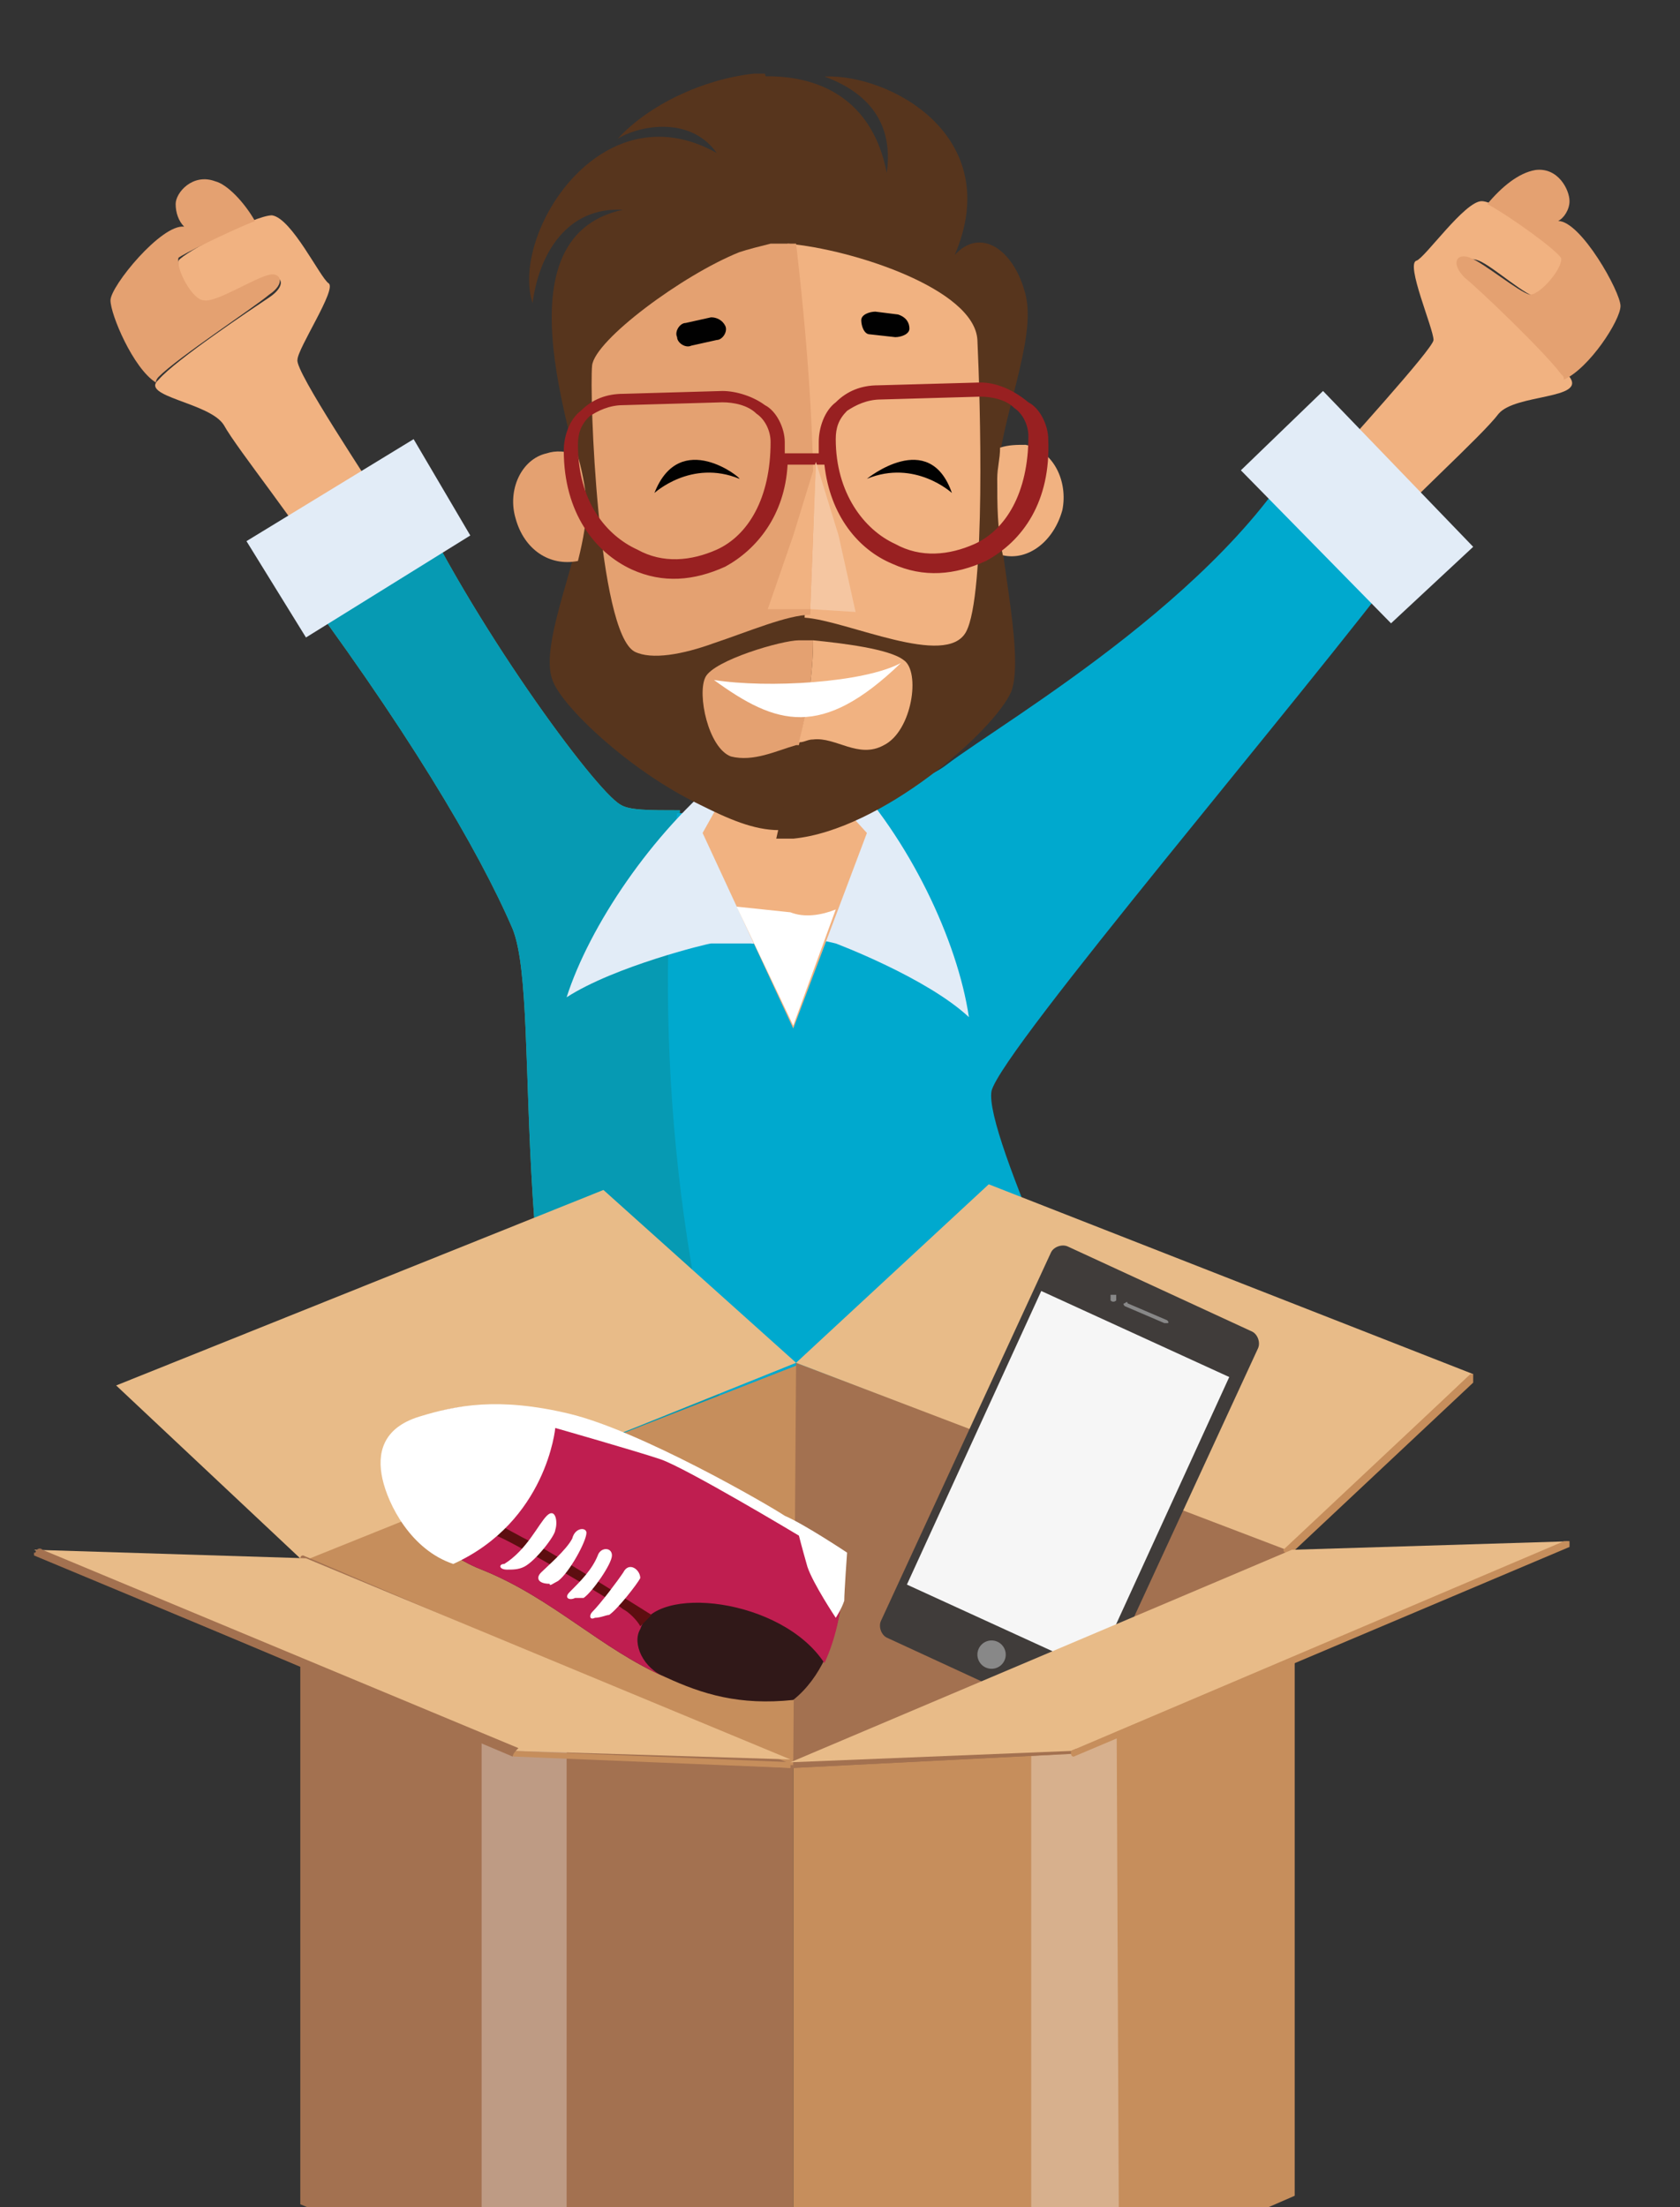
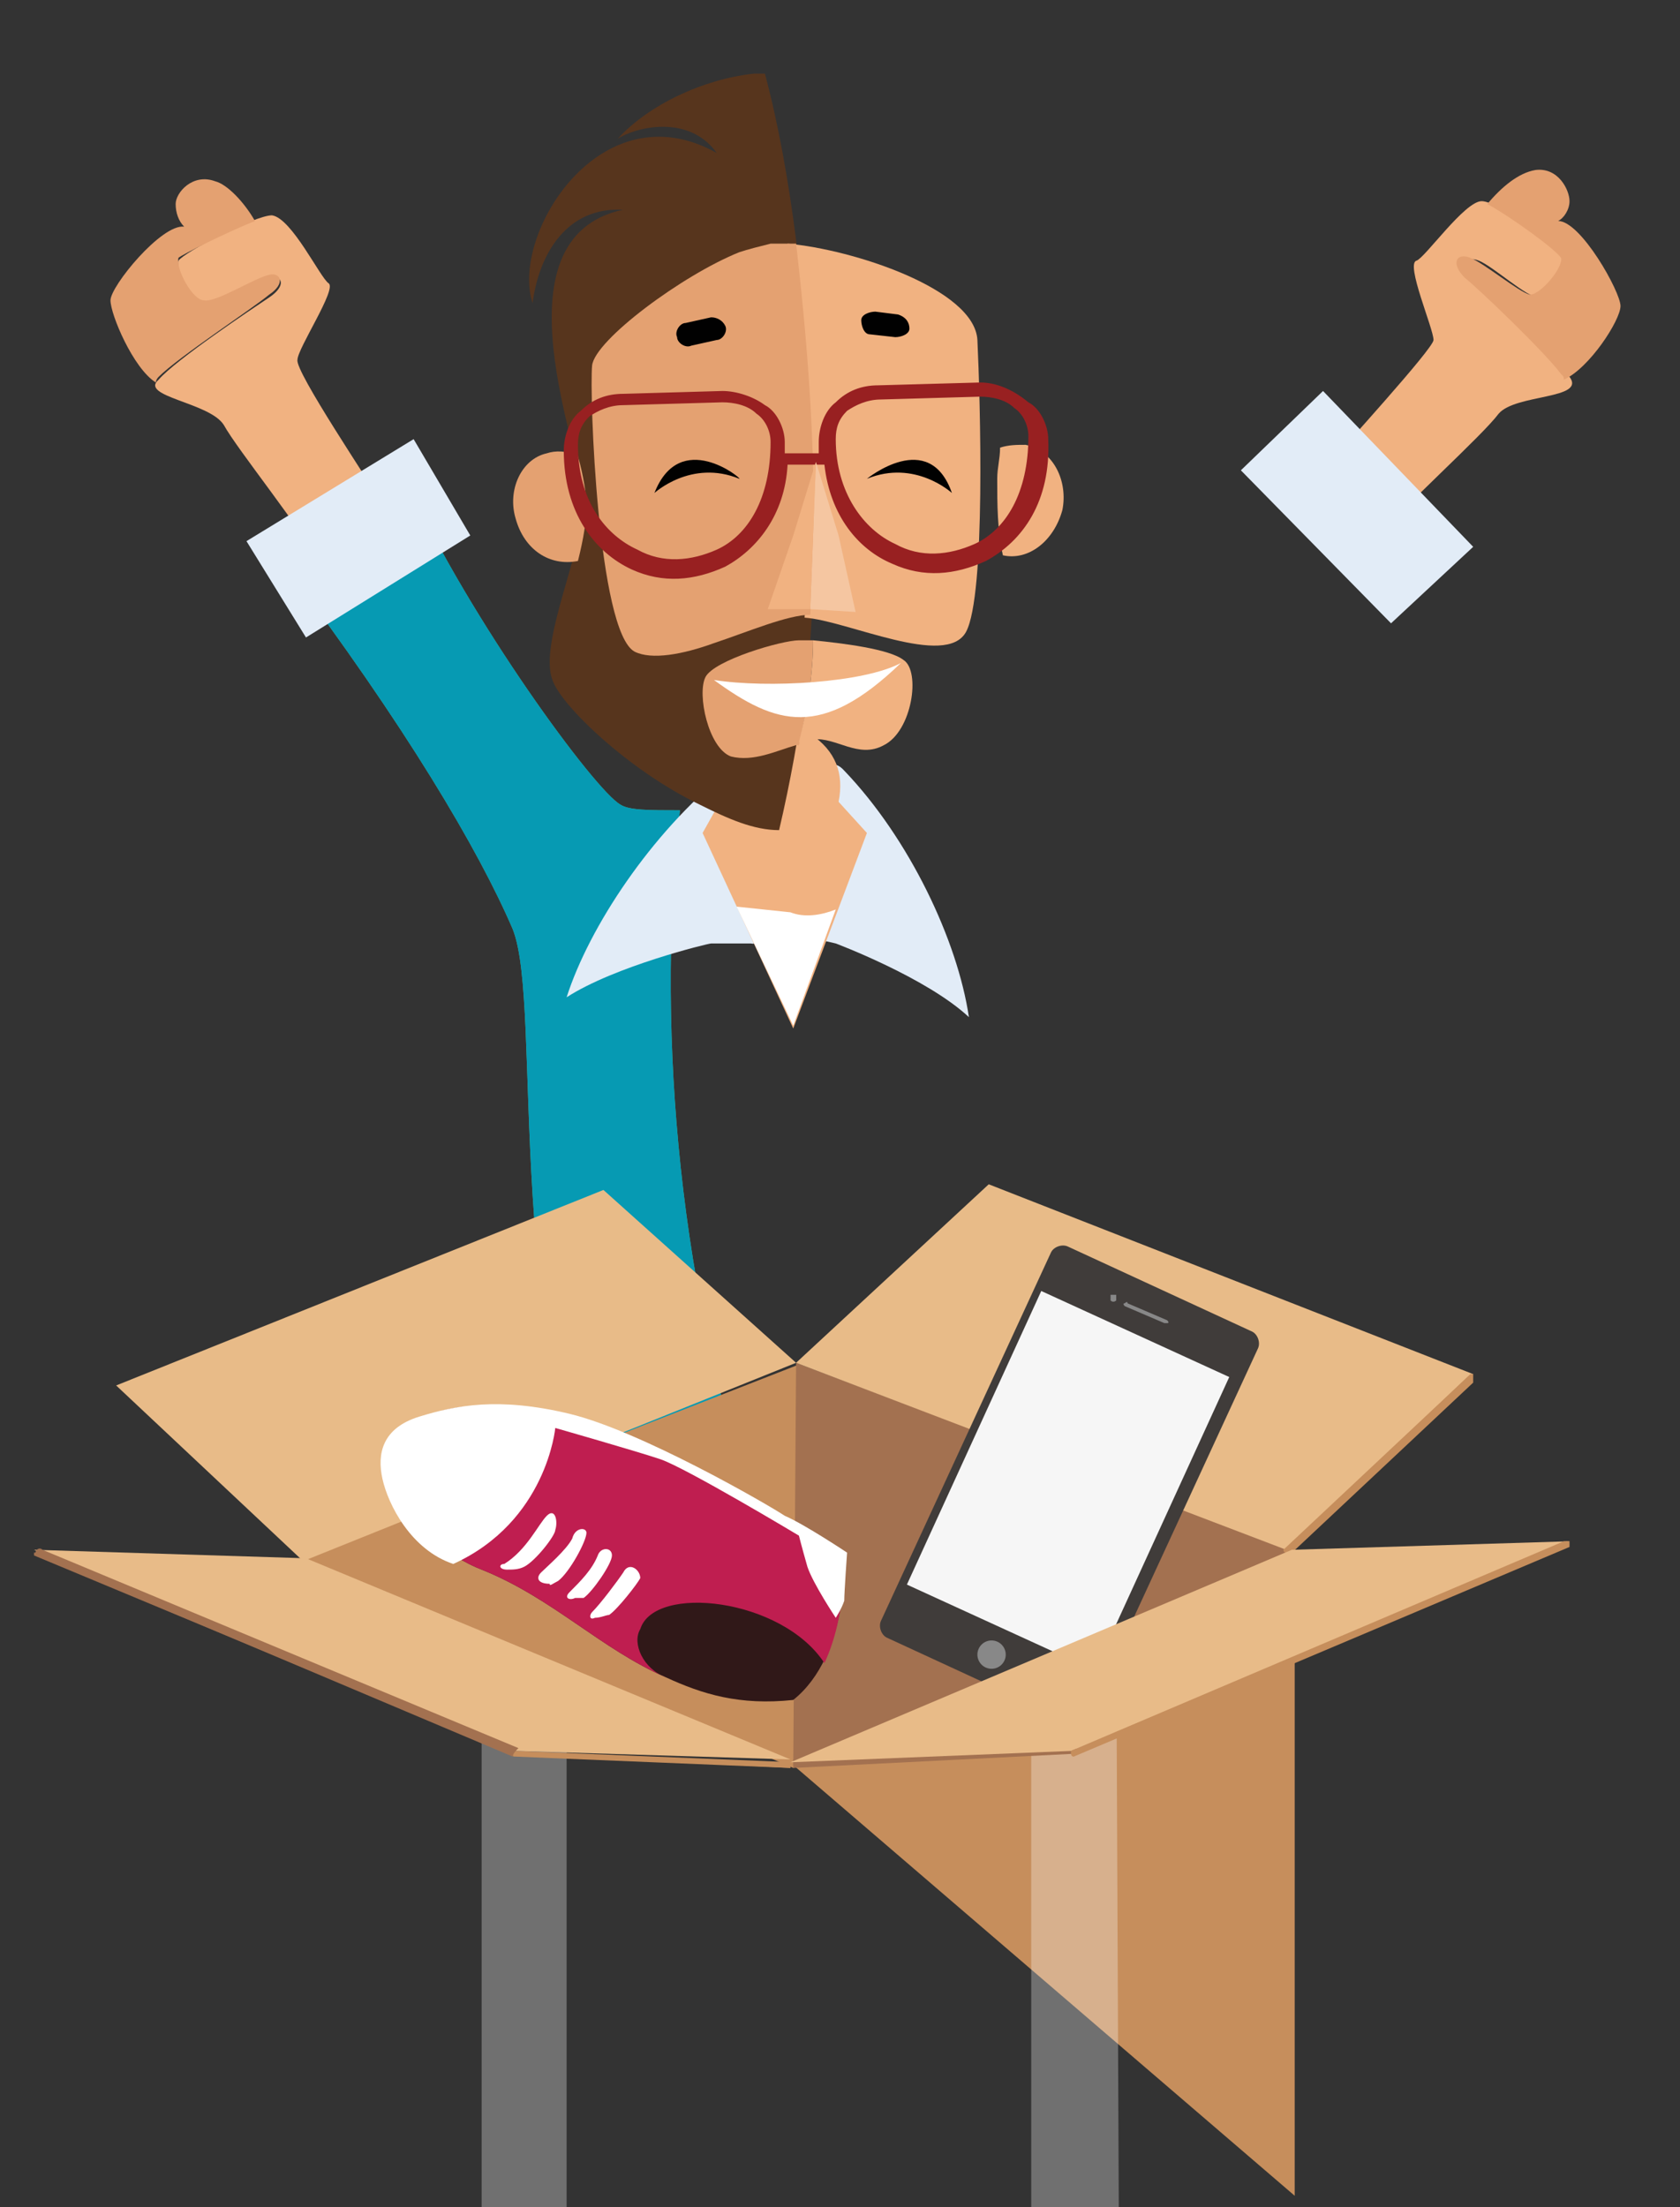
<svg xmlns="http://www.w3.org/2000/svg" xmlns:xlink="http://www.w3.org/1999/xlink" version="1.1" id="Layer_1" x="0px" y="0px" viewBox="0 0 59.3 77.9" style="enable-background:new 0 0 59.3 77.9;" xml:space="preserve">
  <rect x="0" y="0" width="59.3" height="77.9" fill="#333333" stroke="none" />
  <style type="text/css">
	.st0{clip-path:url(#SVGID_2_);fill:#C68E5C;}
	.st1{opacity:0.3;clip-path:url(#SVGID_4_);fill:#FFFFFF;enable-background:new    ;}
	.st2{fill:#46BA92;}
	.st3{fill:#069AB3;}
	.st4{fill:#00A9CE;}
	.st5{fill:#F1B281;}
	.st6{fill:#E4A171;}
	.st7{fill:#E2ECF7;}
	.st8{fill:#FFFFFF;}
	.st9{fill:#57351D;}
	.st10{fill:#982021;}
	.st11{fill:#F5C6A1;}
	.st12{fill:#010101;}
	.st13{fill:none;}
	.st14{clip-path:url(#SVGID_8_);fill:#C68E5C;}
	.st15{clip-path:url(#SVGID_10_);fill:#A37150;}
	.st16{clip-path:url(#SVGID_12_);fill:#E8BB88;}
	.st17{clip-path:url(#SVGID_14_);fill:#E8BB88;}
	.st18{clip-path:url(#SVGID_16_);fill:#C68E5C;}
	.st19{clip-path:url(#SVGID_18_);fill:#C68E5C;}
	.st20{clip-path:url(#SVGID_20_);fill:#A37150;}
	.st21{opacity:0.3;clip-path:url(#SVGID_22_);fill:#FFFFFF;enable-background:new    ;}
	.st22{clip-path:url(#SVGID_24_);fill:#E8BB88;}
	.st23{clip-path:url(#SVGID_26_);fill:#C68E5C;}
	.st24{clip-path:url(#SVGID_28_);fill:#C68E5C;}
	.st25{fill:#A37150;}
	.st26{fill:#301818;}
	.st27{fill:#BF1E50;}
	.st28{fill:#5D0E10;}
	.st29{fill:#403C3A;}
	.st30{fill:#F6F6F6;}
	.st31{fill:#888888;}
	.st32{fill:#E8BB88;}
	.st33{fill:#C68E5C;}
	.st34{clip-path:url(#SVGID_30_);fill:#C68E5C;}
</style>
  <g>
    <g>
      <defs>
        <rect id="SVGID_1_" x="-68.7" width="199.8" height="77.9" />
      </defs>
      <clipPath id="SVGID_2_">
        <use xlink:href="#SVGID_1_" style="overflow:visible;" />
      </clipPath>
-       <path class="st0" d="M28,62.3l17.6-7.6c0,0,0,0,0.1,0c0,0,0,0,0,0l0,22.8L28,85.2L28,62.3z" />
+       <path class="st0" d="M28,62.3l17.6-7.6c0,0,0,0,0.1,0c0,0,0,0,0,0l0,22.8L28,62.3z" />
    </g>
    <g>
      <defs>
        <rect id="SVGID_3_" x="-68.7" width="199.8" height="77.9" />
      </defs>
      <clipPath id="SVGID_4_">
        <use xlink:href="#SVGID_3_" style="overflow:visible;" />
      </clipPath>
      <polygon class="st1" points="39.4,57.4 36.4,58.6 36.4,81.5 39.5,80.2   " />
    </g>
    <g>
      <defs>
        <rect id="SVGID_5_" x="-68.7" width="199.8" height="77.9" />
      </defs>
      <clipPath id="SVGID_6_">
        <use xlink:href="#SVGID_5_" style="overflow:visible;" />
      </clipPath>
    </g>
    <g>
      <path class="st2" d="M24,28.6c-1.1,0-1.8,0-2.1-0.2c-0.9-0.5-5.3-6.5-7.5-11.3C13,17,10.1,18.3,10,19.9c4.3,5.7,6.9,10.1,8.1,12.9    c1.1,2.8-0.5,14.3,3.8,23.7c1.7,1.9,3.8,1.7,4.9,1.8l-0.2-5.2C23.8,45,23.2,35.6,24,28.6L24,28.6z" />
      <path class="st3" d="M24,28.6c-1.1,0-1.8,0-2.1-0.2c-0.9-0.5-5.3-6.5-7.5-11.3C13,17,10.1,18.3,10,19.9c4.3,5.7,6.9,10.1,8.1,12.9    c1.1,2.8-0.5,14.3,3.8,23.7c1.7,1.9,3.8,1.7,4.9,1.8l-0.2-5.2C23.8,45,23.2,35.6,24,28.6L24,28.6z" />
-       <path class="st4" d="M39.3,50.1C39,48.8,34.7,40,35,38.5c0.4-1.5,10.9-13.8,14.8-19c-0.1-1.3-1.9-4.2-3.3-4.7    c-2.6,5.8-11,10.6-13.1,12.2c-0.9,0.7-2.9,1.1-5.1,1.4c-1.5,0.2-2.9,0.3-4.4,0.3c-0.8,7-0.2,16.4,2.7,24.5v-0.2l2.5,3.5l1,1.4    C32.8,56.6,39.4,53.5,39.3,50.1L39.3,50.1z" />
      <path class="st5" d="M11.5,20.2c1,0.8,3.1-1.6,2-2.4c-0.4-0.7-3.1-4.7-3-5.1c0-0.4,1.4-2.5,1.1-2.7c-0.3-0.2-1.3-2.3-2-2.4    C9,7.6,6.5,8.9,6.3,9.2c-0.1,0.3,0.4,1.4,0.9,1.5c0.4,0,1.8-0.8,2.3-0.9s0.6,0.3,0,0.7c-0.6,0.4-3.3,2.2-3.9,2.9    C4.9,14,7.4,14.2,7.9,15C8.4,15.9,10.6,18.6,11.5,20.2L11.5,20.2L11.5,20.2z" />
      <path class="st6" d="M9,7.8C8.6,7.1,8,6.5,7.6,6.4C6.8,6.1,6.2,6.8,6.2,7.2c0,0.3,0.1,0.6,0.3,0.8c-0.8-0.1-2.6,2.1-2.6,2.6    c0,0.5,0.8,2.4,1.6,2.9c0,0,0-0.1,0.1-0.2c0.7-0.7,3.3-2.4,3.9-2.9c0.6-0.4,0.4-0.8,0-0.7c-0.5,0.1-1.9,1-2.3,0.9    c-0.4,0-1-1.1-0.9-1.5C6.4,9,8,8.2,9,7.8L9,7.8z" />
      <path class="st5" d="M48.4,19.2c-1.1,0.6-2.8-2.1-1.6-2.7c0.5-0.6,3.8-4.2,3.8-4.5c0-0.4-1-2.7-0.6-2.8c0.3-0.1,1.7-2.1,2.3-2.1    c0.6,0,3,1.7,3.1,2.1c0.1,0.3-0.7,1.3-1.1,1.3c-0.4,0-1.6-1.1-2.1-1.3C51.7,9,51.5,9.4,52,9.9s2.9,2.7,3.4,3.4    c0.6,0.8-1.9,0.6-2.5,1.3C52.3,15.4,49.6,17.8,48.4,19.2L48.4,19.2L48.4,19.2z" />
      <path class="st6" d="M52.5,7.2c0.5-0.6,1.1-1.1,1.7-1.2c0.8-0.1,1.2,0.7,1.2,1.1c0,0.3-0.2,0.6-0.4,0.7c0.8,0,2.2,2.5,2.2,3    c0,0.5-1.1,2.2-2,2.6c0-0.1,0-0.1-0.1-0.2c-0.6-0.8-2.9-3-3.4-3.4c-0.5-0.5-0.3-0.9,0.2-0.7c0.5,0.2,1.7,1.2,2.1,1.3    c0.4,0,1.2-1,1.1-1.3C54.9,8.8,53.4,7.7,52.5,7.2L52.5,7.2z" />
      <path class="st7" d="M25.6,27.3c-2.6,2.1-4.8,5.4-5.6,7.9c1.7-1.1,5-1.9,5.1-1.9c0.5,0,0.9,0,1.4,0C27.9,33.6,27.3,26,25.6,27.3z" />
      <path class="st7" d="M29.8,27.2c2.3,2.4,4,6,4.4,8.7c-1.5-1.4-4.7-2.6-4.7-2.6c-0.4-0.1-0.9-0.2-1.3-0.1    C26.7,33.1,28.4,25.6,29.8,27.2z" />
      <polygon class="st7" points="43.8,16.6 46.7,13.8 52,19.3 49.1,22   " />
      <polygon class="st7" points="10.8,22.5 8.7,19.1 14.6,15.5 16.6,18.9   " />
      <path class="st5" d="M28.6,25.9L28.6,25.9c0.9,0.6,1.2,1.4,1,2.4l1,1.1L28,36.3l-3.2-6.9l1.4-2.5C26.7,26,27.6,25.5,28.6,25.9    L28.6,25.9z" />
      <path class="st8" d="M29.5,32.1L28,36.2L26,32l1.9,0.2C28.4,32.4,29,32.3,29.5,32.1L29.5,32.1z" />
      <path class="st9" d="M27,2.6c-0.1,0-0.3,0-0.4,0c-1.8,0.2-3.7,1.1-4.8,2.3c0.6-0.4,2.5-0.9,3.5,0.5c-4.1-2.3-7.3,2.9-6.5,5.3    c0.2-1.6,1.1-3.3,3-3.3H22c-4.7,1-1.4,8.7-1.4,10.3c0,1.7-1.6,5-1.1,6.3c0.3,0.9,2.7,3.2,5.2,4.4c1,0.5,1.9,0.9,2.8,0.9    c0.4-1.7,0.7-3.4,0.9-4.9C29,20.9,28.9,9.7,27,2.6L27,2.6z" />
-       <path class="st9" d="M35.7,24.4c0.5-1.4-0.6-5.4-0.5-7.5s1.4-4.9,1-6.5s-1.6-2.4-2.5-1.4c1.8-4.2-2.3-6.4-4.6-6.3    c1.9,0.7,2.4,2,2.2,3.4c-0.5-2.6-2.4-3.5-4.5-3.4c2,7.1,2,18.3,1.5,22c-0.2,1.4-0.5,3.2-0.9,4.9c0.2,0,0.4,0,0.6,0    C31.1,29.3,35.1,25.8,35.7,24.4L35.7,24.4z" />
      <path class="st5" d="M27.8,8.6c2.3,0.2,6.6,1.6,6.7,3.4c0.1,2.1,0.3,9-0.4,10.3s-4.2-0.4-5.7-0.5C28.6,17.4,28.4,12.9,27.8,8.6z" />
      <path class="st6" d="M28.6,21.7c-0.8,0-2.2,0.6-3.4,1c-1.1,0.4-2.2,0.6-2.8,0.3c-1.3-0.7-1.6-9.1-1.5-10.1c0.1-0.9,3.2-3.2,5.2-4    c0.3-0.1,0.7-0.2,1.1-0.3c0.3,0,0.6,0,0.9,0C28.6,12.9,28.9,17.3,28.6,21.7L28.6,21.7z" />
      <path class="st5" d="M36.2,15.7c-0.3,0-0.6,0-0.9,0.1c0,0.4-0.1,0.7-0.1,1.1c0,0.9,0,1.8,0.2,2.7c0.9,0.2,1.8-0.5,2.1-1.6    C37.7,17,37.2,15.9,36.2,15.7L36.2,15.7z" />
      <path class="st6" d="M19.3,16c-0.9,0.2-1.4,1.3-1.1,2.3c0.3,1.1,1.2,1.7,2.2,1.5h0c0.2-0.8,0.3-1.4,0.3-2c0-0.3-0.1-1-0.3-1.7    C20,15.9,19.6,15.9,19.3,16L19.3,16z" />
      <path class="st6" d="M28.7,22.6c-0.1,0-0.2,0-0.2,0c-0.1,0,0.3,0-0.3,0c-0.6,0-3,0.7-3.3,1.3c-0.3,0.6,0.1,2.5,0.9,2.8    c0.8,0.2,1.6-0.2,2.3-0.4l0.1,0C28.5,25,28.7,23.8,28.7,22.6L28.7,22.6z" />
      <path class="st5" d="M31.9,23.3c-0.5-0.4-2.2-0.6-3.2-0.7c0,1.2-0.2,2.4-0.5,3.6c0.2,0,0.3-0.1,0.5-0.1c0.8-0.1,1.6,0.7,2.5,0.2    C32.2,25.8,32.5,23.7,31.9,23.3L31.9,23.3z" />
      <path class="st8" d="M31.8,23.4c-1.3,0.7-4.7,0.9-6.6,0.6C27.4,25.6,29,26.1,31.8,23.4L31.8,23.4z" />
      <path class="st10" d="M34.6,13.5L31,13.6c-0.6,0-1.1,0.2-1.5,0.6c-0.4,0.3-0.6,0.9-0.6,1.4c0,0.1,0,0.2,0,0.4l-1.2,0    c0-0.1,0-0.2,0-0.4c0-0.5-0.3-1.1-0.7-1.3c-0.4-0.3-1-0.5-1.5-0.5l-3.5,0.1c-0.6,0-1.1,0.2-1.5,0.6c-0.4,0.3-0.6,0.9-0.6,1.4    c0,2.2,1.1,3.6,2.4,4.2c1.1,0.5,2.2,0.4,3.3-0.1c1.1-0.6,2.1-1.8,2.2-3.6l1.3,0c0.2,1.8,1.2,3,2.4,3.5c1.1,0.5,2.2,0.4,3.3-0.1    c1.3-0.7,2.3-2.1,2.2-4.3c0-0.5-0.3-1.1-0.7-1.3C35.7,13.7,35.1,13.5,34.6,13.5L34.6,13.5z M22,14.3l3.5-0.1    c0.4,0,0.9,0.1,1.2,0.4c0.3,0.2,0.5,0.6,0.5,1c0,2-0.8,3.3-1.9,3.8c-0.9,0.4-1.9,0.5-2.8,0c-1.1-0.5-2.1-1.7-2.1-3.7    c0-0.4,0.1-0.7,0.4-1C21.1,14.5,21.5,14.3,22,14.3L22,14.3z M31.1,14.1l3.5-0.1c0.4,0,0.9,0.1,1.2,0.4c0.3,0.2,0.5,0.6,0.5,1    c0,2-0.8,3.3-1.9,3.8c-0.9,0.4-1.9,0.5-2.8,0c-1.1-0.5-2.1-1.8-2.1-3.7c0-0.4,0.1-0.7,0.4-1C30.2,14.3,30.6,14.1,31.1,14.1    L31.1,14.1z" />
      <polygon class="st11" points="28.6,21.5 30.2,21.6 29.6,18.9 28.8,16.3   " />
      <polygon class="st5" points="28.8,16.3 28.8,16.3 28,18.9 27.1,21.5 28.6,21.5 28.6,21.5   " />
      <path class="st12" d="M25.1,11.2l-0.9,0.2c-0.2,0-0.4,0.3-0.3,0.5l0,0c0,0.2,0.3,0.4,0.5,0.3l0.9-0.2c0.2,0,0.4-0.3,0.3-0.5l0,0    C25.5,11.3,25.3,11.2,25.1,11.2z" />
      <path class="st12" d="M31.7,11.1L30.9,11c-0.2,0-0.5,0.1-0.5,0.3l0,0c0,0.2,0.1,0.5,0.3,0.5l0.9,0.1c0.2,0,0.5-0.1,0.5-0.3l0,0    C32.1,11.4,32,11.2,31.7,11.1L31.7,11.1z" />
      <path class="st12" d="M23.1,17.4c0,0,1.3-1.2,3-0.5C26.2,16.9,24,15.1,23.1,17.4z" />
      <path class="st12" d="M33.6,17.4c0,0-1.3-1.2-3-0.5C30.6,16.9,32.8,15.1,33.6,17.4z" />
    </g>
    <rect x="-68.7" class="st13" width="199.8" height="77.9" />
    <g>
      <defs>
        <rect id="SVGID_7_" x="-68.7" width="199.8" height="77.9" />
      </defs>
      <clipPath id="SVGID_8_">
        <use xlink:href="#SVGID_7_" style="overflow:visible;" />
      </clipPath>
      <path class="st14" d="M10.7,55l17.4-6.8l17.5,6.6c0,0,0,0,0,0l0,0L28,62.4L10.7,55C10.7,55.1,10.7,55.1,10.7,55L10.7,55z" />
    </g>
    <g>
      <defs>
        <rect id="SVGID_9_" x="-68.7" width="199.8" height="77.9" />
      </defs>
      <clipPath id="SVGID_10_">
        <use xlink:href="#SVGID_9_" style="overflow:visible;" />
      </clipPath>
      <path class="st15" d="M28.1,48.1l17.5,6.6c0,0,0,0,0,0l0,0L28,62.3L28.1,48.1z" />
    </g>
    <g>
      <defs>
        <rect id="SVGID_11_" x="-68.7" width="199.8" height="77.9" />
      </defs>
      <clipPath id="SVGID_12_">
        <use xlink:href="#SVGID_11_" style="overflow:visible;" />
      </clipPath>
      <polygon class="st16" points="10.7,55.1 28.1,48.1 21.3,42 4.1,48.9   " />
    </g>
    <g>
      <defs>
        <rect id="SVGID_13_" x="-68.7" width="199.8" height="77.9" />
      </defs>
      <clipPath id="SVGID_14_">
        <use xlink:href="#SVGID_13_" style="overflow:visible;" />
      </clipPath>
      <polygon class="st17" points="45.4,54.7 28.1,48.1 34.9,41.8 52,48.5   " />
    </g>
    <g>
      <defs>
        <rect id="SVGID_15_" x="-68.7" width="199.8" height="77.9" />
      </defs>
      <clipPath id="SVGID_16_">
        <use xlink:href="#SVGID_15_" style="overflow:visible;" />
      </clipPath>
      <path class="st18" d="M45.4,54.7L45.4,54.7l6.6-6.1c0,0,0,0,0-0.1c0,0,0,0-0.1,0L45.4,54.7C45.4,54.6,45.4,54.7,45.4,54.7z" />
    </g>
    <g>
      <defs>
        <rect id="SVGID_17_" x="-68.7" width="199.8" height="77.9" />
      </defs>
      <clipPath id="SVGID_18_">
        <use xlink:href="#SVGID_17_" style="overflow:visible;" />
      </clipPath>
      <path class="st19" d="M45.4,54.8c0,0-0.1,0-0.1-0.1v0l0,0l6.5-6.1c0,0,0.1,0,0.2,0c0,0,0,0.1,0,0.2l-6.5,6.1    C45.5,54.8,45.5,54.8,45.4,54.8z" />
    </g>
    <g>
      <defs>
        <rect id="SVGID_19_" x="-68.7" width="199.8" height="77.9" />
      </defs>
      <clipPath id="SVGID_20_">
        <use xlink:href="#SVGID_19_" style="overflow:visible;" />
      </clipPath>
-       <path class="st20" d="M28,62.3l0,22.8l-17.4-7.3l0-22.8c0,0,0-0.1,0.1-0.1c0,0,0,0,0,0L28,62.3z" />
    </g>
    <g>
      <defs>
        <rect id="SVGID_21_" x="-68.7" width="199.8" height="77.9" />
      </defs>
      <clipPath id="SVGID_22_">
        <use xlink:href="#SVGID_21_" style="overflow:visible;" />
      </clipPath>
      <polygon class="st21" points="17,57.7 17,57.5 17,57.9 17,80.6 20,81.8 20,59   " />
    </g>
    <g>
      <defs>
        <rect id="SVGID_23_" x="-68.7" width="199.8" height="77.9" />
      </defs>
      <clipPath id="SVGID_24_">
        <use xlink:href="#SVGID_23_" style="overflow:visible;" />
      </clipPath>
      <path class="st22" d="M18.2,61.8l-17-7.1c0,0,0,0,0,0c0,0,0,0,0,0l9.6,0.3l17.1,7.1c0,0,0,0,0,0c0,0,0,0,0,0L18.2,61.8z" />
    </g>
    <g>
      <defs>
        <rect id="SVGID_25_" x="-68.7" width="199.8" height="77.9" />
      </defs>
      <clipPath id="SVGID_26_">
        <use xlink:href="#SVGID_25_" style="overflow:visible;" />
      </clipPath>
      <path class="st23" d="M27.9,62.4v-0.1l-9.8-0.4c0,0,0,0,0,0c0,0,0,0,0,0l0,0L27.9,62.4L27.9,62.4L27.9,62.4z" />
    </g>
    <g>
      <defs>
        <rect id="SVGID_27_" x="-5.3" width="68.2" height="77.9" />
      </defs>
      <clipPath id="SVGID_28_">
        <use xlink:href="#SVGID_27_" style="overflow:visible;" />
      </clipPath>
      <path class="st24" d="M27.9,62.4L27.9,62.4L18.2,62c-0.1,0-0.1,0-0.1-0.1s0-0.1,0.1-0.1l9.8,0.4v0.1h0v0c0,0,0,0,0,0H27.9    L27.9,62.4z" />
    </g>
    <g>
      <path class="st25" d="M18.1,61.8l-16.8-7c0,0-0.1,0-0.1,0c0,0,0,0.1,0,0.1l16.8,7C18.1,61.9,18.1,61.8,18.1,61.8z" />
    </g>
    <g>
      <path class="st25" d="M18.1,62L18.1,62L1.3,54.9c0,0-0.1-0.1,0-0.2l0,0c0,0,0.1-0.1,0.2,0l0,0l16.8,7h0v0    C18.2,61.8,18.1,61.9,18.1,62L18.1,62z" />
    </g>
    <g>
      <g id="g4290_2_">
        <path id="path4275_2_" class="st26" d="M28,60c-1.9,0.2-3.2-0.2-4.5-0.8c-2.3-1-4-2.8-6.5-3.8c-1.8-0.7-2.8-2.3-3.3-3.4     c-0.4-1.1,1.1-3,5.4-2.2c4.2,0.7,10.7,5.1,10.7,5.1S30,58.4,28,60L28,60z" />
        <path id="path4273_2_" class="st27" d="M23.5,59.2c-2.3-1-4-2.8-6.5-3.8c-1.8-0.7-2.8-2.3-3.3-3.4c-0.4-1.1,1.1-3,5.4-2.2     c4.2,0.7,10.7,5.1,10.7,5.1s0.1,2.1-0.7,3.8c-1.5-2.3-6-2.8-6.5-1.2C22.3,58,22.7,58.9,23.5,59.2L23.5,59.2z" />
-         <path id="path4287_2_" class="st28" d="M17.5,54.2c0.4,0.1,4,2.2,4.5,2.6c0.2,0.1,0.5,0.4,0.6,0.6L23,57c0,0-3.5-2.2-4.1-2.5     c-0.6-0.3-1.3-0.7-1.3-0.7L17.5,54.2z" />
        <path id="path4277_2_" class="st8" d="M29.8,56.5c0-0.3,0.1-1.7,0.1-1.7s-1.5-1-2.2-1.3c-0.6-0.4-5.1-3-7.6-3.6s-4-0.3-5.3,0.1     s-1.5,1.3-1.3,2.2c0.2,0.9,1,2.5,2.5,3c3.3-1.5,3.6-4.8,3.6-4.8s2.8,0.8,3.7,1.1c0.9,0.3,4.9,2.7,4.9,2.7s0.1,0.4,0.3,1.1     c0.2,0.6,1,1.8,1,1.8S29.7,56.8,29.8,56.5z M21.5,57c0.3-0.2,1-1.1,1.1-1.3c0-0.3-0.4-0.6-0.6-0.2c-0.2,0.3-0.8,1.1-1.1,1.4     c-0.1,0.1-0.1,0.3,0.1,0.2C21.2,57.1,21.4,57,21.5,57z M20.6,56.4c0.3-0.2,1-1.2,1-1.5c0-0.3-0.4-0.3-0.5,0     c-0.2,0.5-0.6,0.9-1,1.3c-0.2,0.2,0,0.3,0.2,0.2C20.4,56.4,20.5,56.4,20.6,56.4z M19.7,55.8c0.4-0.3,1-1.4,1-1.7     c0-0.2-0.4-0.2-0.5,0.2c-0.2,0.4-0.9,1-1.1,1.2c-0.2,0.2-0.1,0.4,0.3,0.4C19.4,56,19.5,55.9,19.7,55.8L19.7,55.8z M17.9,55.4     c0.2,0,0.4,0,0.6-0.1c0.4-0.2,1.1-1.1,1.1-1.3c0.1-0.3,0-0.8-0.3-0.5c-0.3,0.3-0.7,1.2-1.5,1.7C17.6,55.2,17.6,55.4,17.9,55.4     L17.9,55.4z" />
      </g>
    </g>
    <g>
      <g>
        <path class="st29" d="M37.8,60.8l-6.5-3c-0.2-0.1-0.3-0.4-0.2-0.6l6-13c0.1-0.2,0.4-0.3,0.6-0.2l6.5,3c0.2,0.1,0.3,0.4,0.2,0.6     l-6,13C38.3,60.8,38,60.9,37.8,60.8z" />
        <rect x="32" y="48.6" transform="matrix(0.416 -0.909 0.909 0.416 -25.478 64.799)" class="st30" width="11.4" height="7.3" />
        <g>
          <path class="st31" d="M41.1,46.7l-1.4-0.6c0,0-0.1-0.1,0-0.1c0,0,0.1-0.1,0.1,0l1.4,0.6c0,0,0.1,0.1,0,0.1      C41.2,46.7,41.1,46.7,41.1,46.7z" />
          <path class="st31" d="M39.4,45.9c0,0,0-0.1,0-0.2c0,0-0.1,0-0.2,0c0,0,0,0.1,0,0.2C39.3,46,39.4,45.9,39.4,45.9z" />
        </g>
        <circle class="st31" cx="35" cy="58.4" r="0.5" />
      </g>
    </g>
    <g>
-       <path class="st25" d="M28,62.4v-0.1l9.8-0.4c0,0,0,0,0,0c0,0,0,0,0,0l0,0L28,62.4L28,62.4z" />
-     </g>
+       </g>
    <g>
      <path class="st25" d="M28,62.4v-0.3l9.9-0.4c0.1,0,0.1,0,0.1,0.1c0,0.1,0,0.1-0.1,0.1L28,62.4z" />
    </g>
    <polygon class="st32" points="37.8,61.8 55.4,54.4 45.6,54.7 27.9,62.2  " />
    <path class="st33" d="M37.9,61.8l17.4-7.4c0,0,0.1,0,0.1,0c0,0,0,0.1,0,0.1l-17.4,7.4C37.9,61.9,37.8,61.8,37.9,61.8z" />
    <g>
      <defs>
        <rect id="SVGID_29_" x="-5.3" width="68.2" height="77.9" />
      </defs>
      <clipPath id="SVGID_30_">
        <use xlink:href="#SVGID_29_" style="overflow:visible;" />
      </clipPath>
      <path class="st34" d="M37.9,62L37.9,62c-0.1,0-0.1-0.1-0.1-0.2v0l0,0l17.4-7.4c0,0,0,0,0.1,0c0,0,0.1,0.1,0.1,0.1c0,0,0,0,0,0.1    L37.9,62z" />
    </g>
  </g>
</svg>